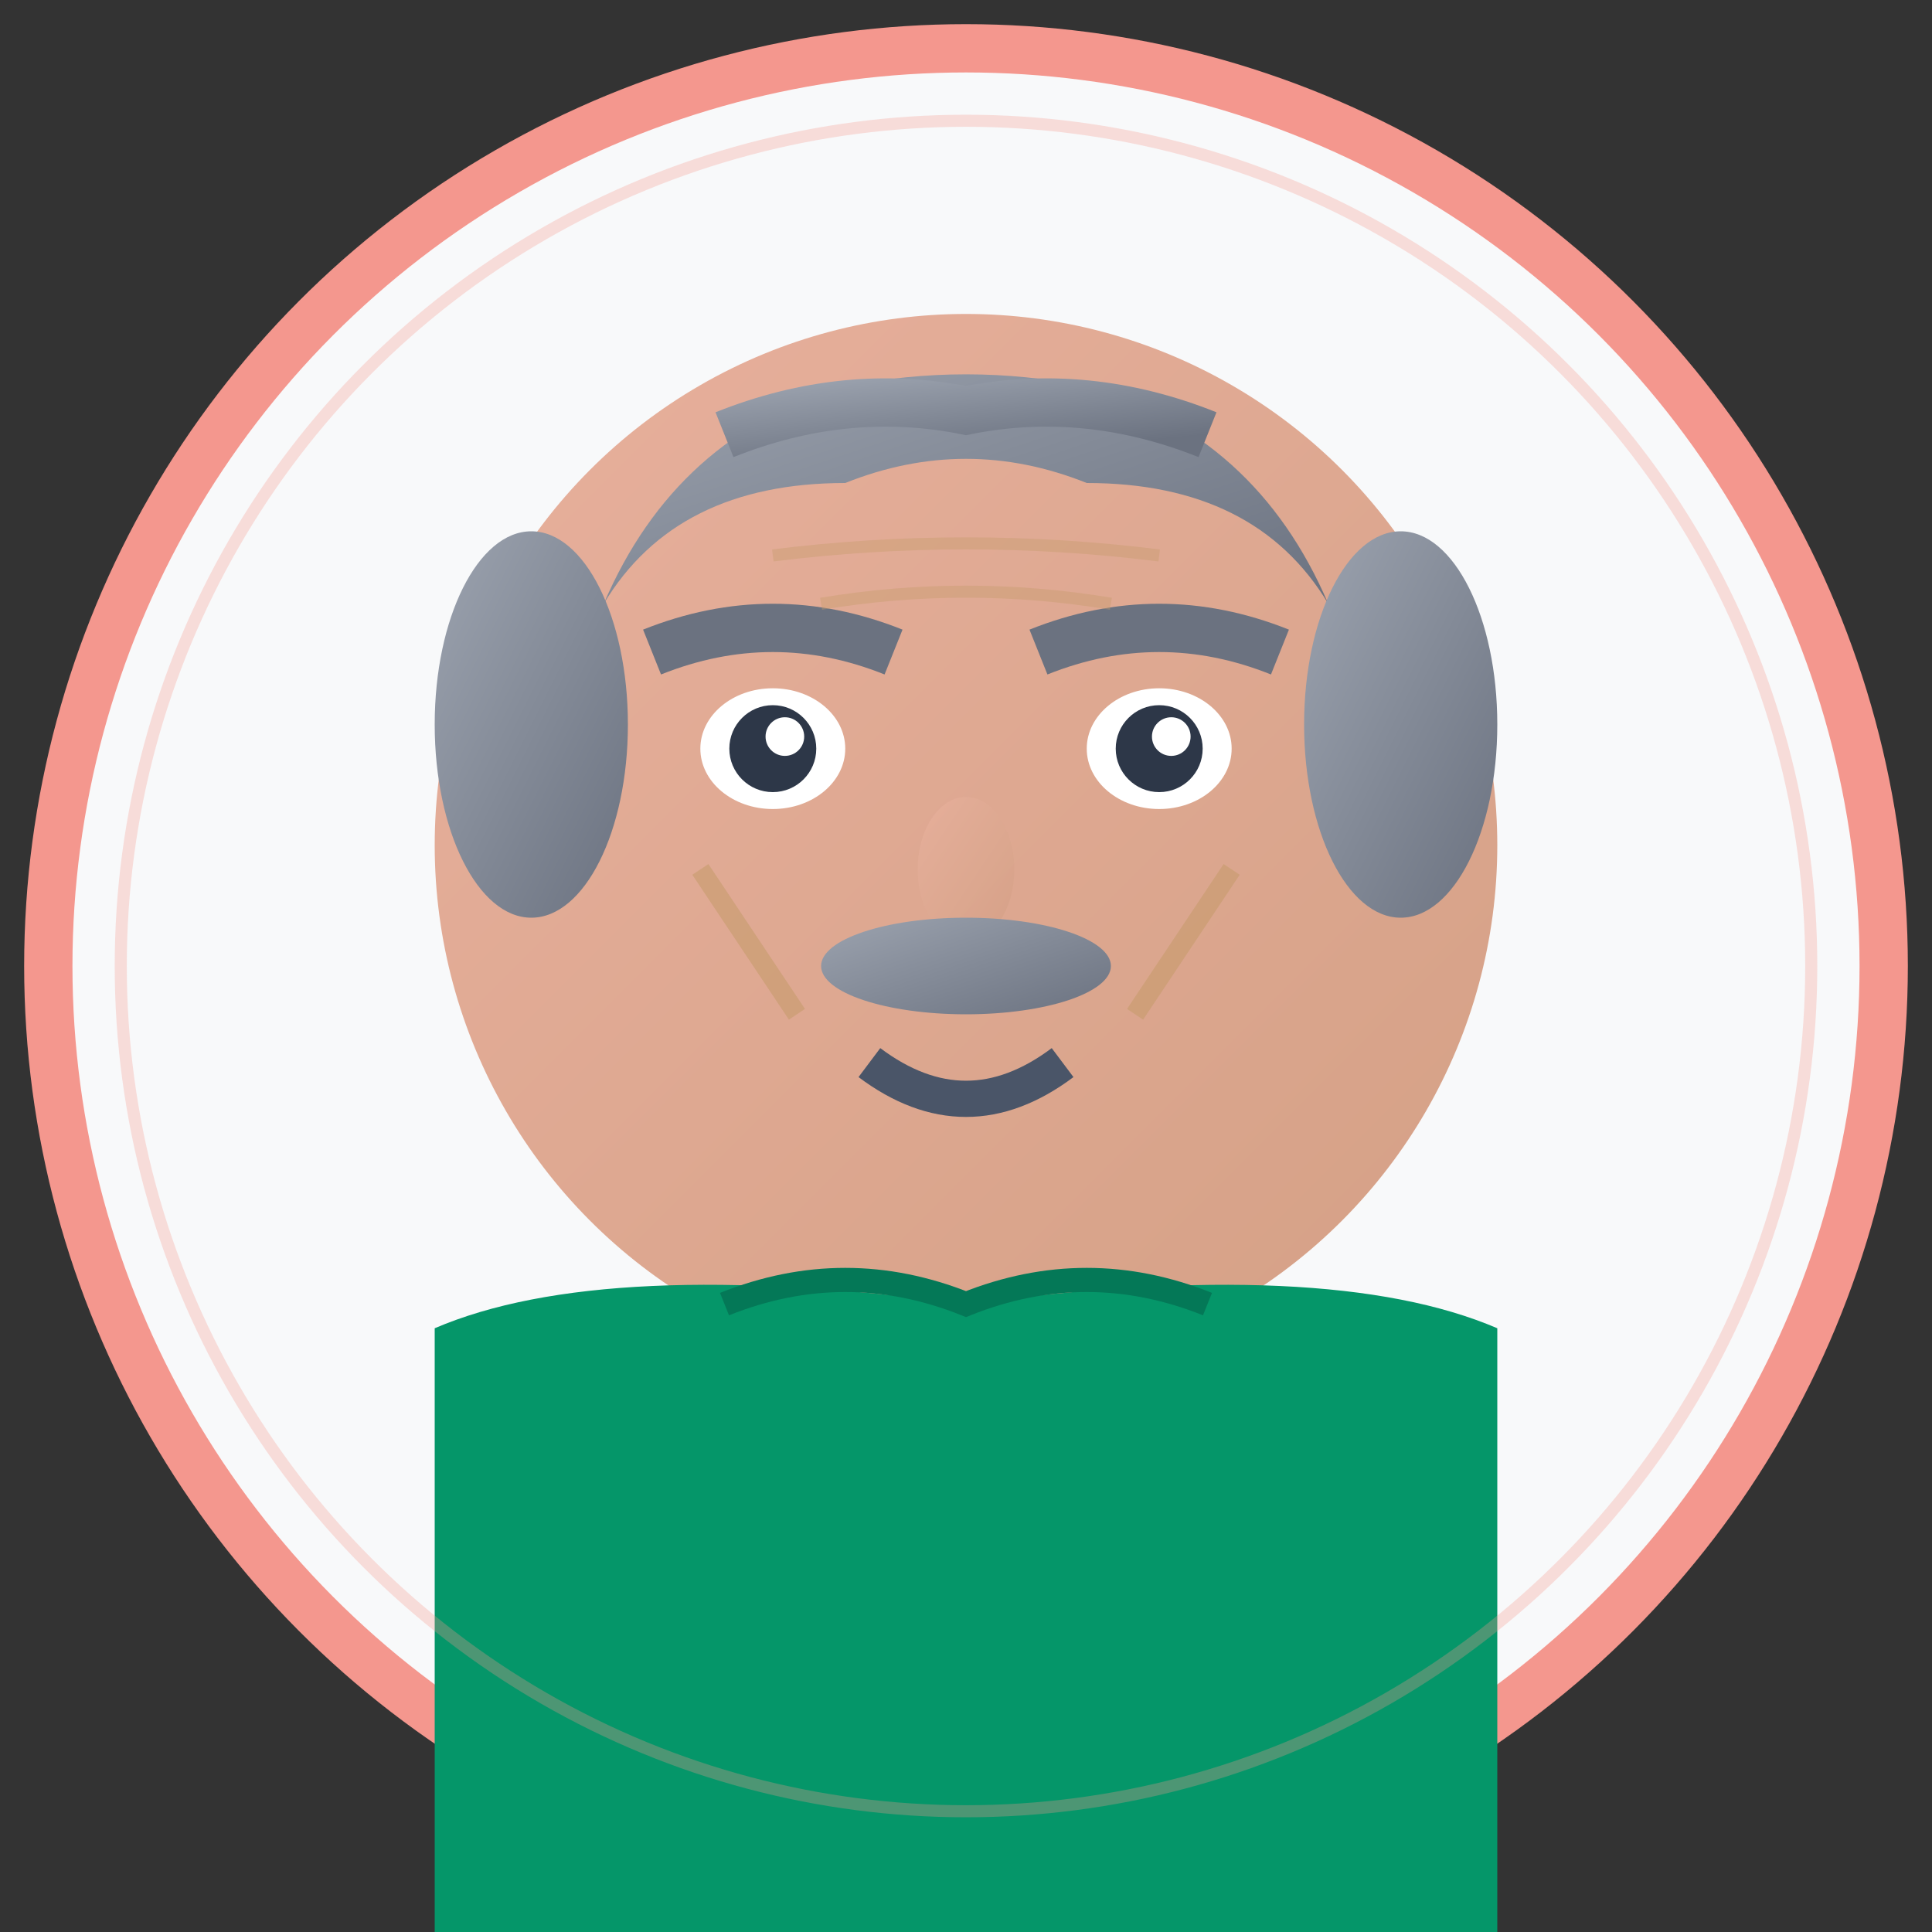
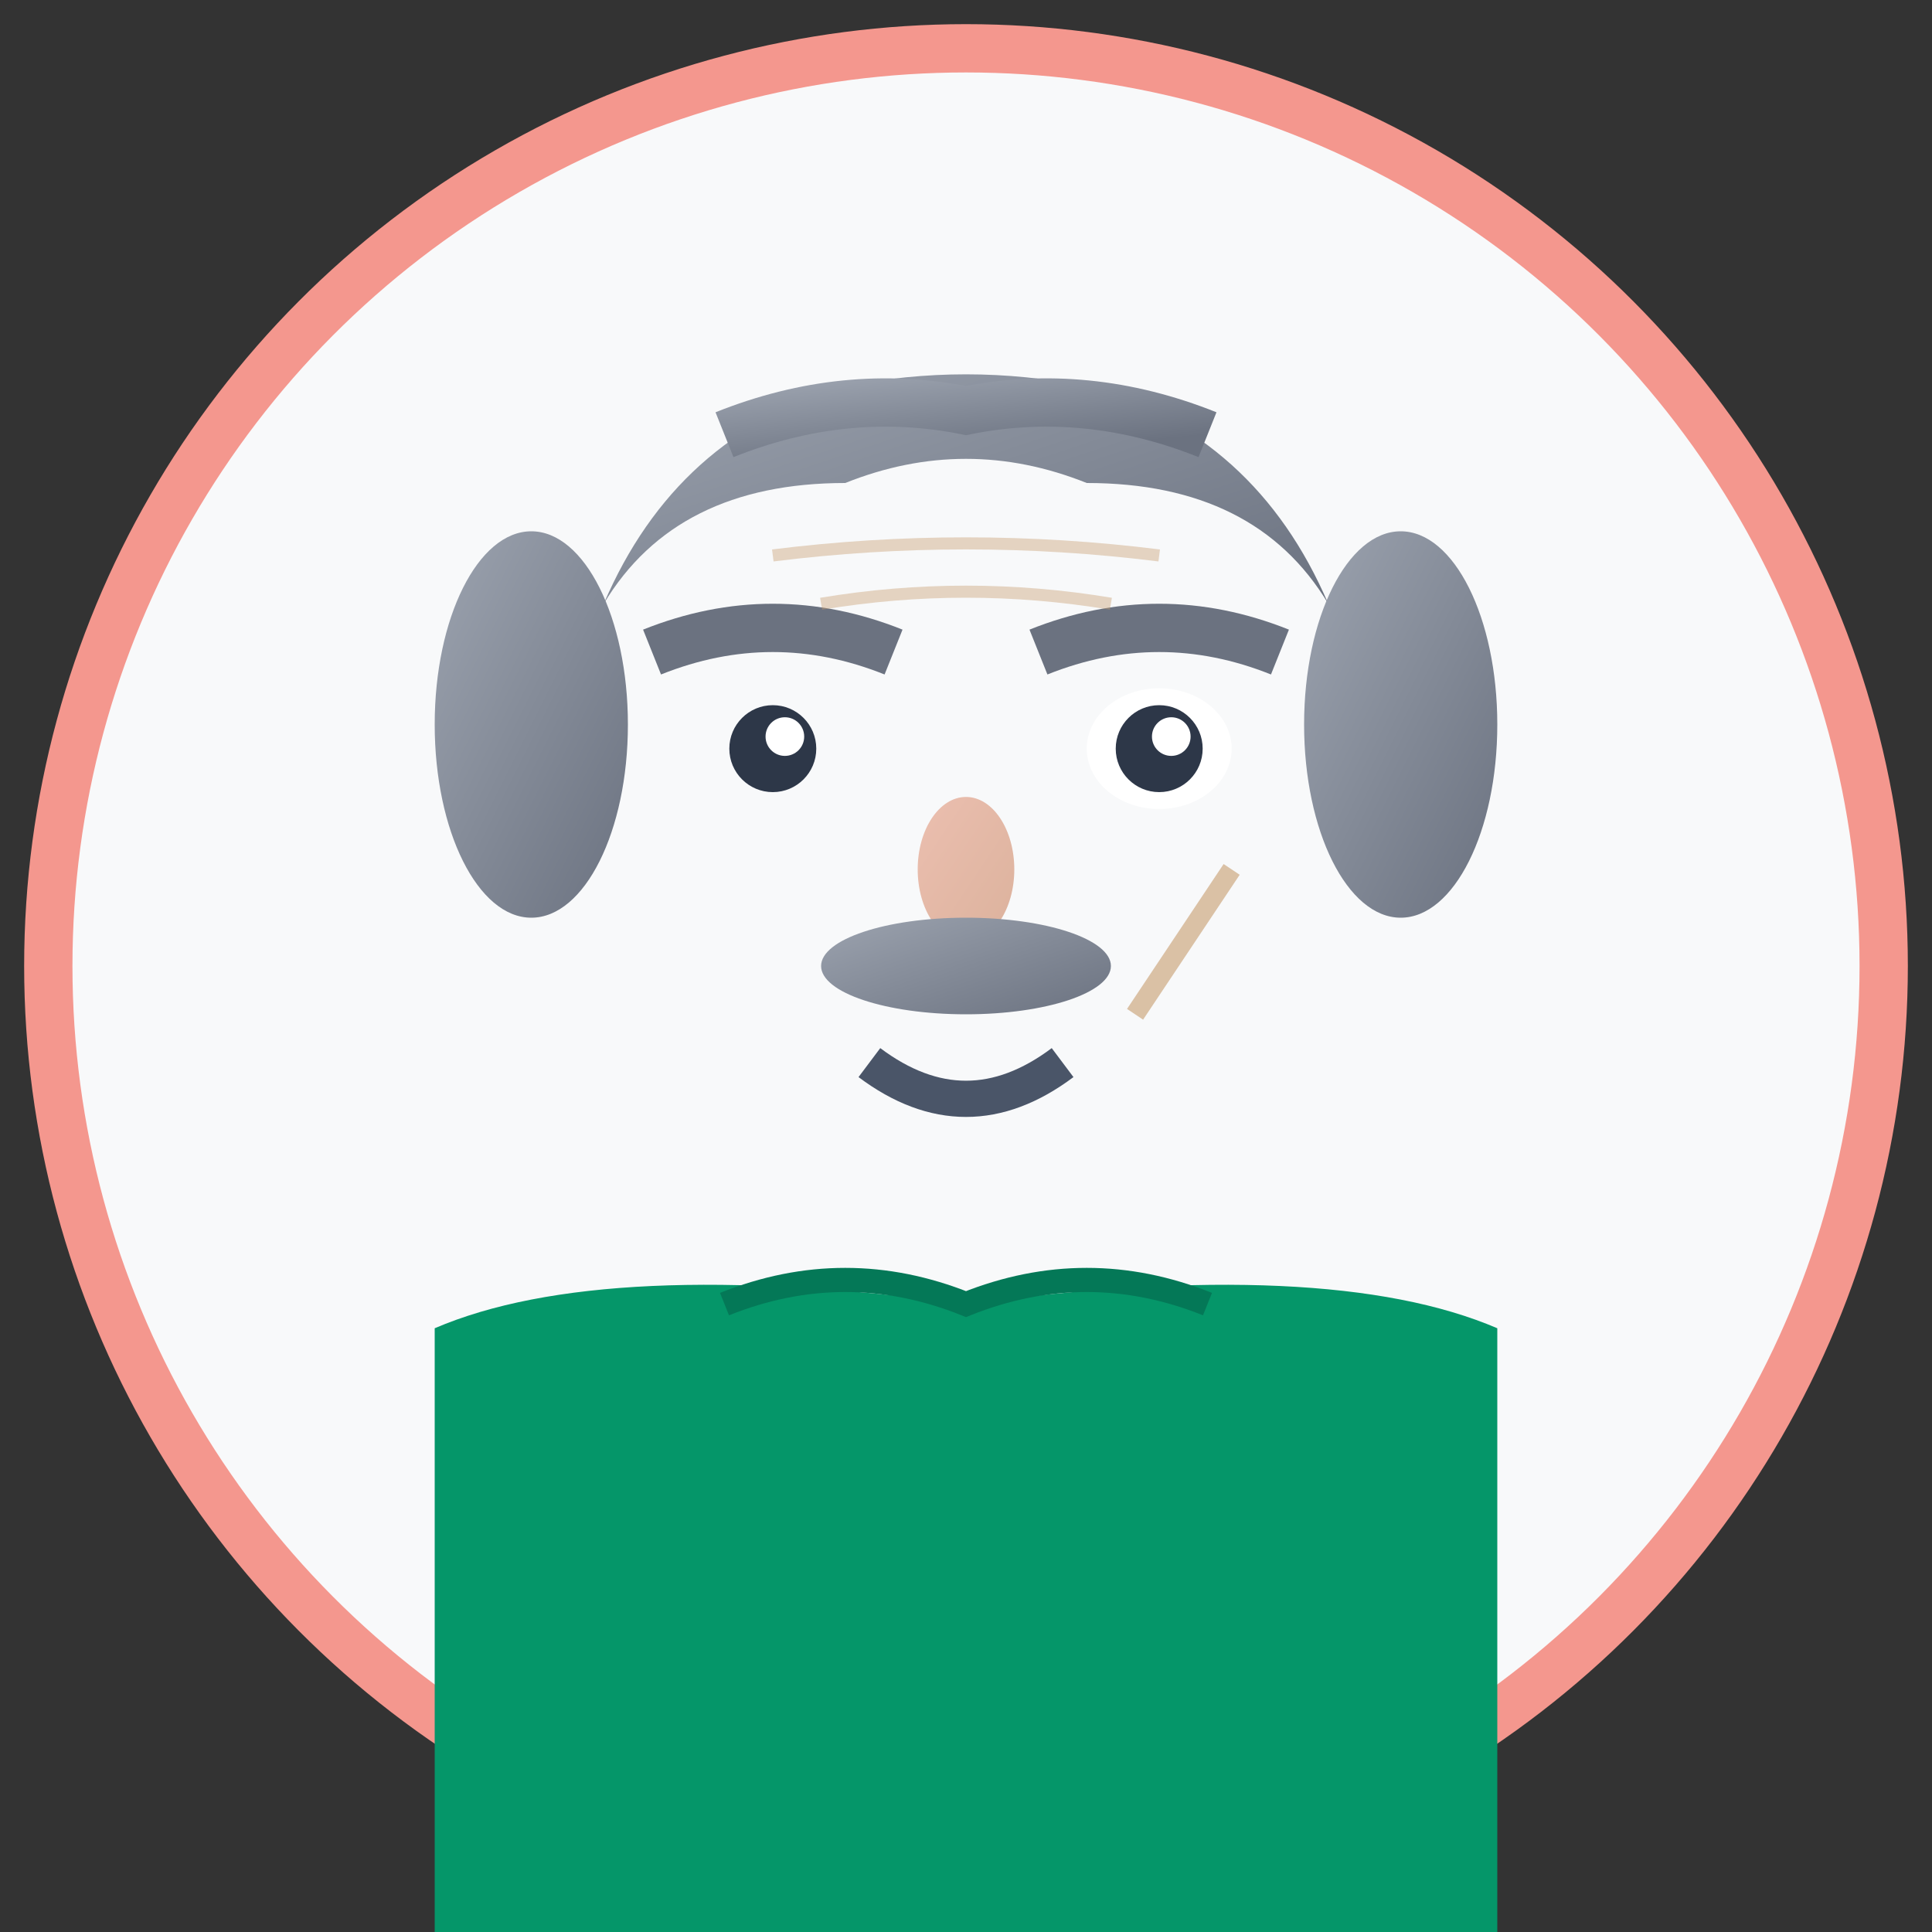
<svg xmlns="http://www.w3.org/2000/svg" width="80" height="80" viewBox="0 0 80 80" fill="none">
  <rect x="0" y="0" width="80" height="80" fill="#333333" stroke="none" />
  <defs>
    <linearGradient id="skinTone2" x1="0%" y1="0%" x2="100%" y2="100%">
      <stop offset="0%" style="stop-color:#e8b09d;stop-opacity:1" />
      <stop offset="100%" style="stop-color:#d4a085;stop-opacity:1" />
    </linearGradient>
    <linearGradient id="hairGrad2" x1="0%" y1="0%" x2="100%" y2="100%">
      <stop offset="0%" style="stop-color:#9ca3af;stop-opacity:1" />
      <stop offset="100%" style="stop-color:#6b7280;stop-opacity:1" />
    </linearGradient>
  </defs>
  <circle cx="40" cy="40" r="38" fill="#f8f9fa" stroke="#f4978e" stroke-width="2" />
-   <circle cx="40" cy="35" r="22" fill="url(#skinTone2)" />
  <path d="M 25 25 Q 28 18 35 16 Q 40 15 45 16 Q 52 18 55 25 Q 52 20 45 20 Q 40 18 35 20 Q 28 20 25 25 Z" fill="url(#hairGrad2)" />
  <path d="M 30 18 Q 35 16 40 17 Q 45 16 50 18" stroke="url(#hairGrad2)" stroke-width="2" fill="none" />
  <ellipse cx="22" cy="30" rx="4" ry="8" fill="url(#hairGrad2)" />
  <ellipse cx="58" cy="30" rx="4" ry="8" fill="url(#hairGrad2)" />
-   <ellipse cx="32" cy="31" rx="3" ry="2.5" fill="white" />
  <ellipse cx="48" cy="31" rx="3" ry="2.5" fill="white" />
  <circle cx="32" cy="31" r="1.8" fill="#2d3748" />
  <circle cx="48" cy="31" r="1.8" fill="#2d3748" />
  <circle cx="32.5" cy="30.5" r="0.8" fill="white" />
  <circle cx="48.5" cy="30.5" r="0.8" fill="white" />
  <path d="M 27 27 Q 32 25 37 27" stroke="#6b7280" stroke-width="2" fill="none" />
  <path d="M 43 27 Q 48 25 53 27" stroke="#6b7280" stroke-width="2" fill="none" />
  <ellipse cx="40" cy="36" rx="2" ry="3" fill="url(#skinTone2)" opacity="0.8" />
  <ellipse cx="40" cy="40" rx="6" ry="2" fill="url(#hairGrad2)" />
  <path d="M 36 44 Q 40 47 44 44" stroke="#4a5568" stroke-width="1.5" fill="none" />
-   <path d="M 29 36 Q 31 39 33 42" stroke="#c69c6d" stroke-width="0.8" fill="none" opacity="0.6" />
  <path d="M 51 36 Q 49 39 47 42" stroke="#c69c6d" stroke-width="0.8" fill="none" opacity="0.6" />
  <path d="M 32 23 Q 40 22 48 23" stroke="#c69c6d" stroke-width="0.5" fill="none" opacity="0.4" />
  <path d="M 34 25 Q 40 24 46 25" stroke="#c69c6d" stroke-width="0.5" fill="none" opacity="0.4" />
  <path d="M 18 55 Q 25 52 40 54 Q 55 52 62 55 L 62 80 L 18 80 Z" fill="#059669" />
  <path d="M 30 54 Q 35 52 40 54 Q 45 52 50 54" stroke="#047857" stroke-width="1" fill="none" />
-   <circle cx="40" cy="40" r="35" stroke="#f4978e" stroke-width="0.5" fill="none" opacity="0.3" />
</svg>